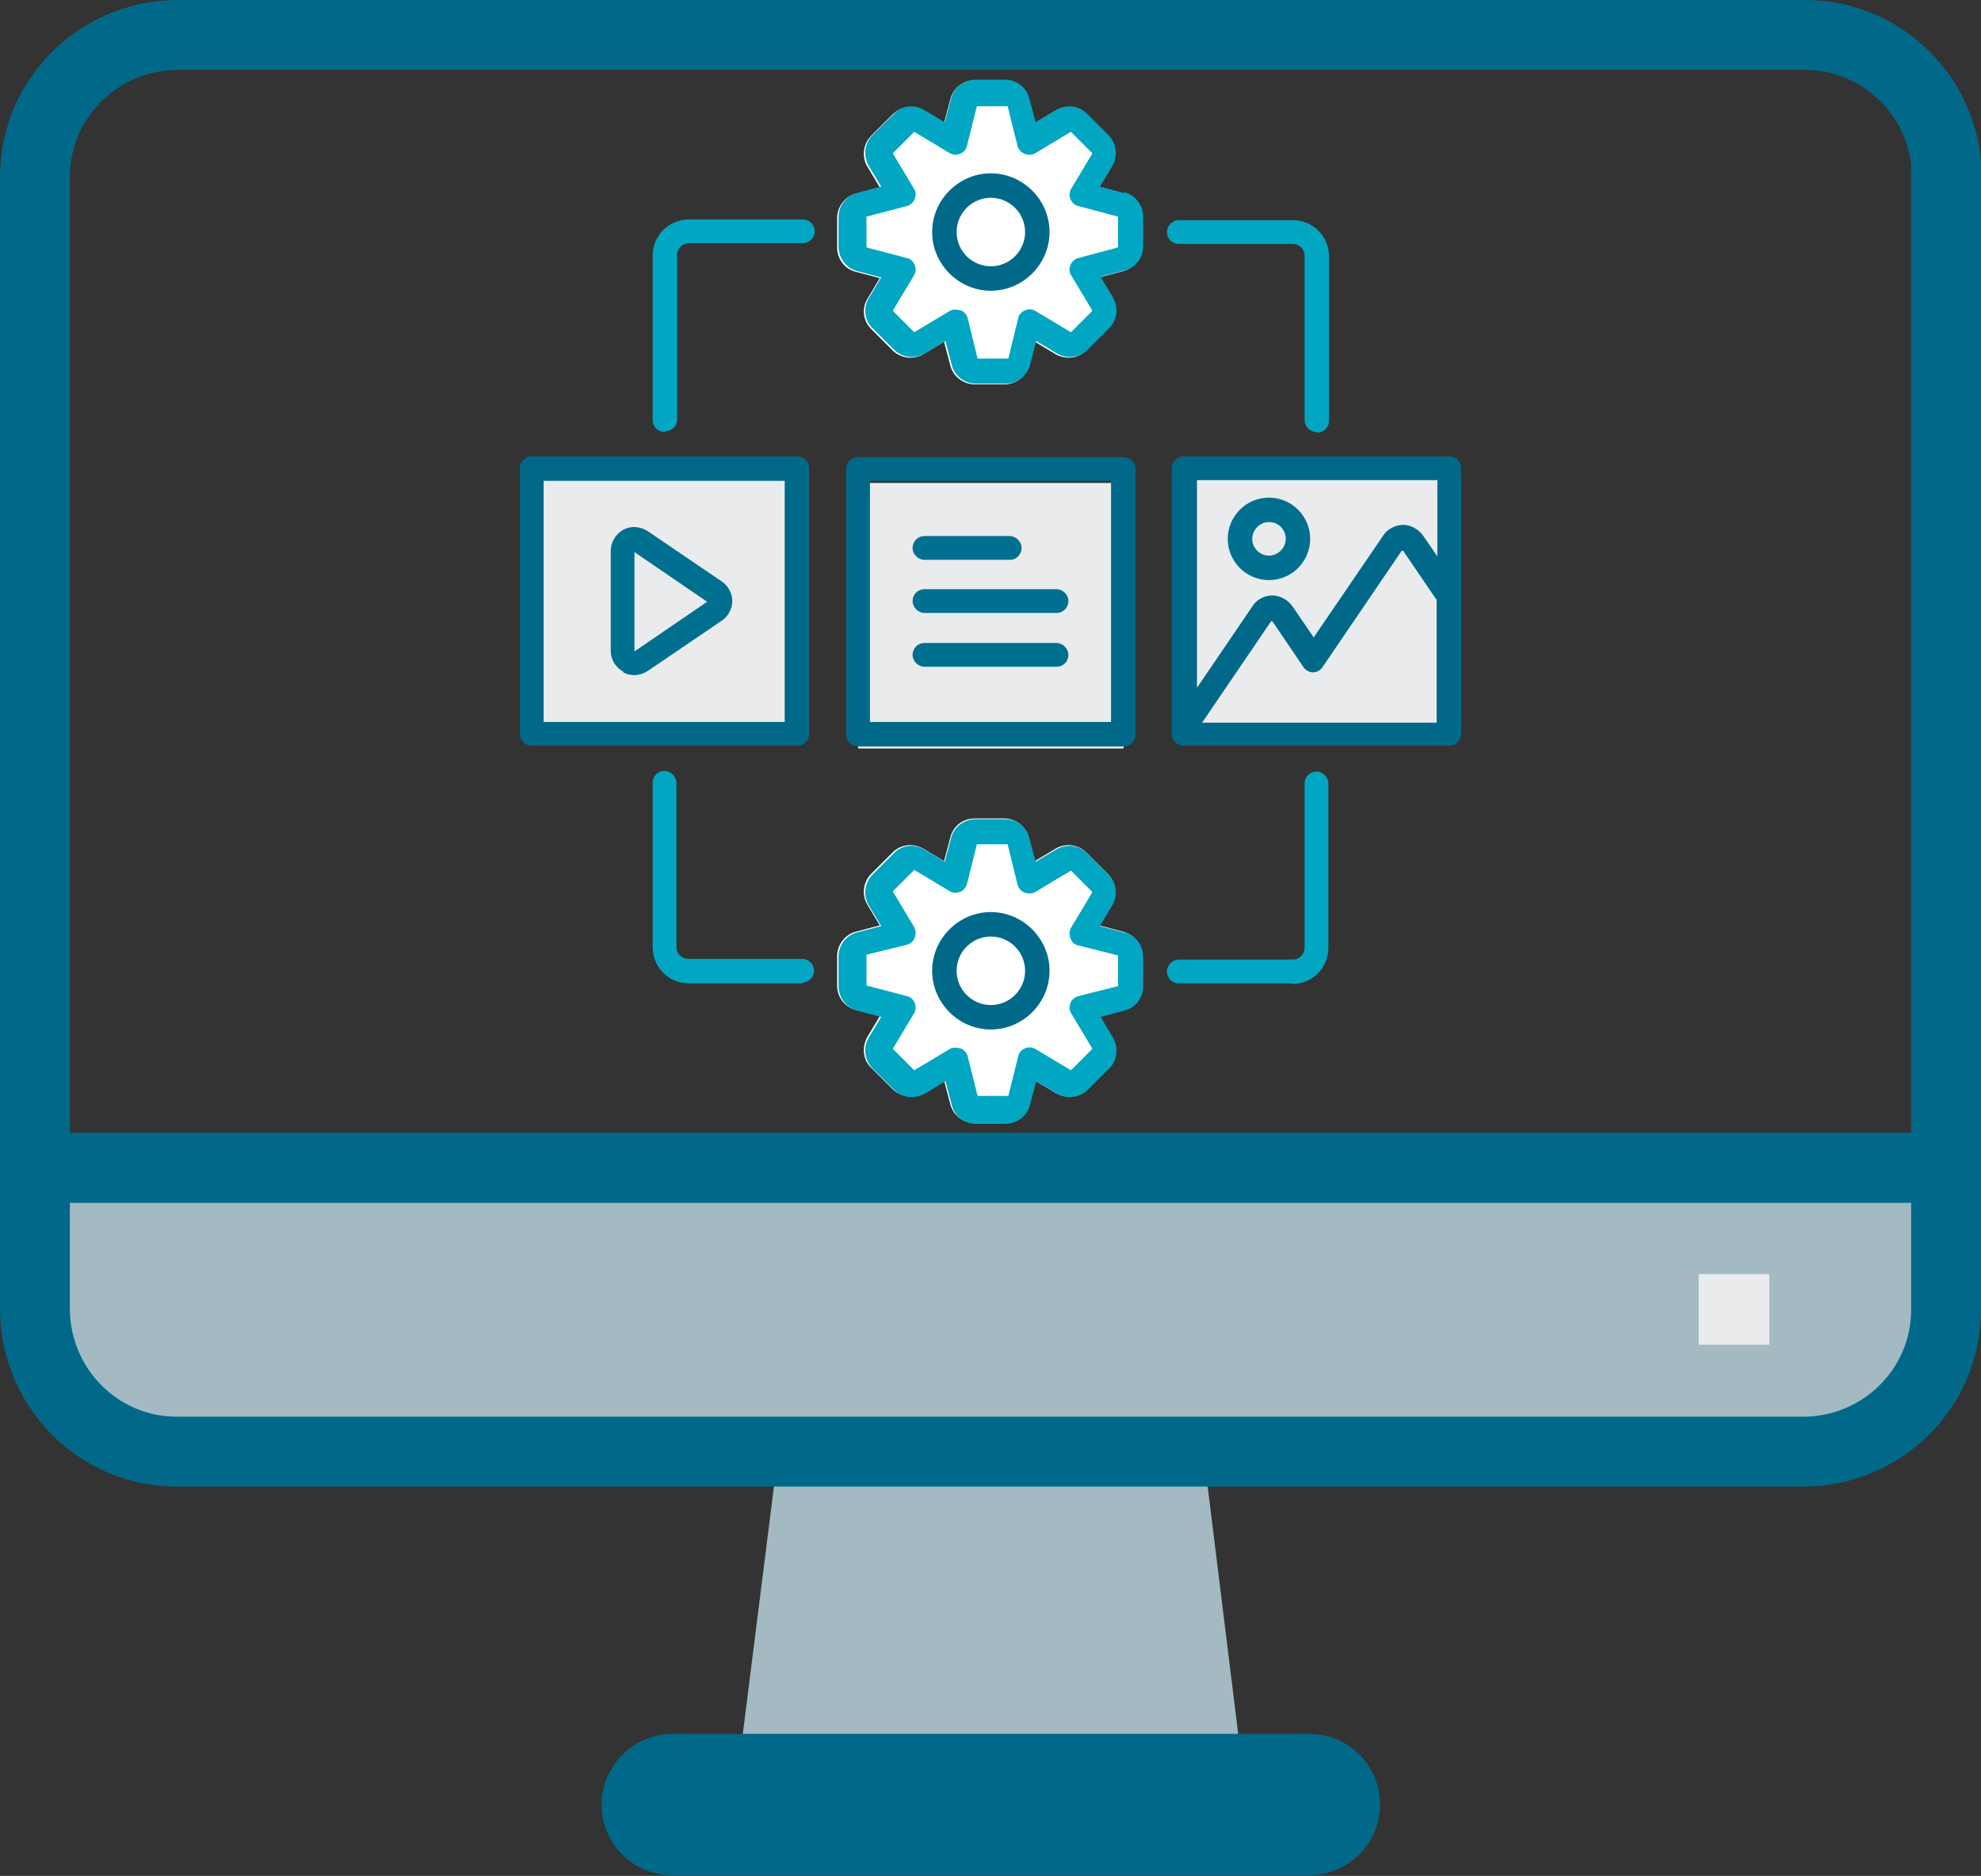
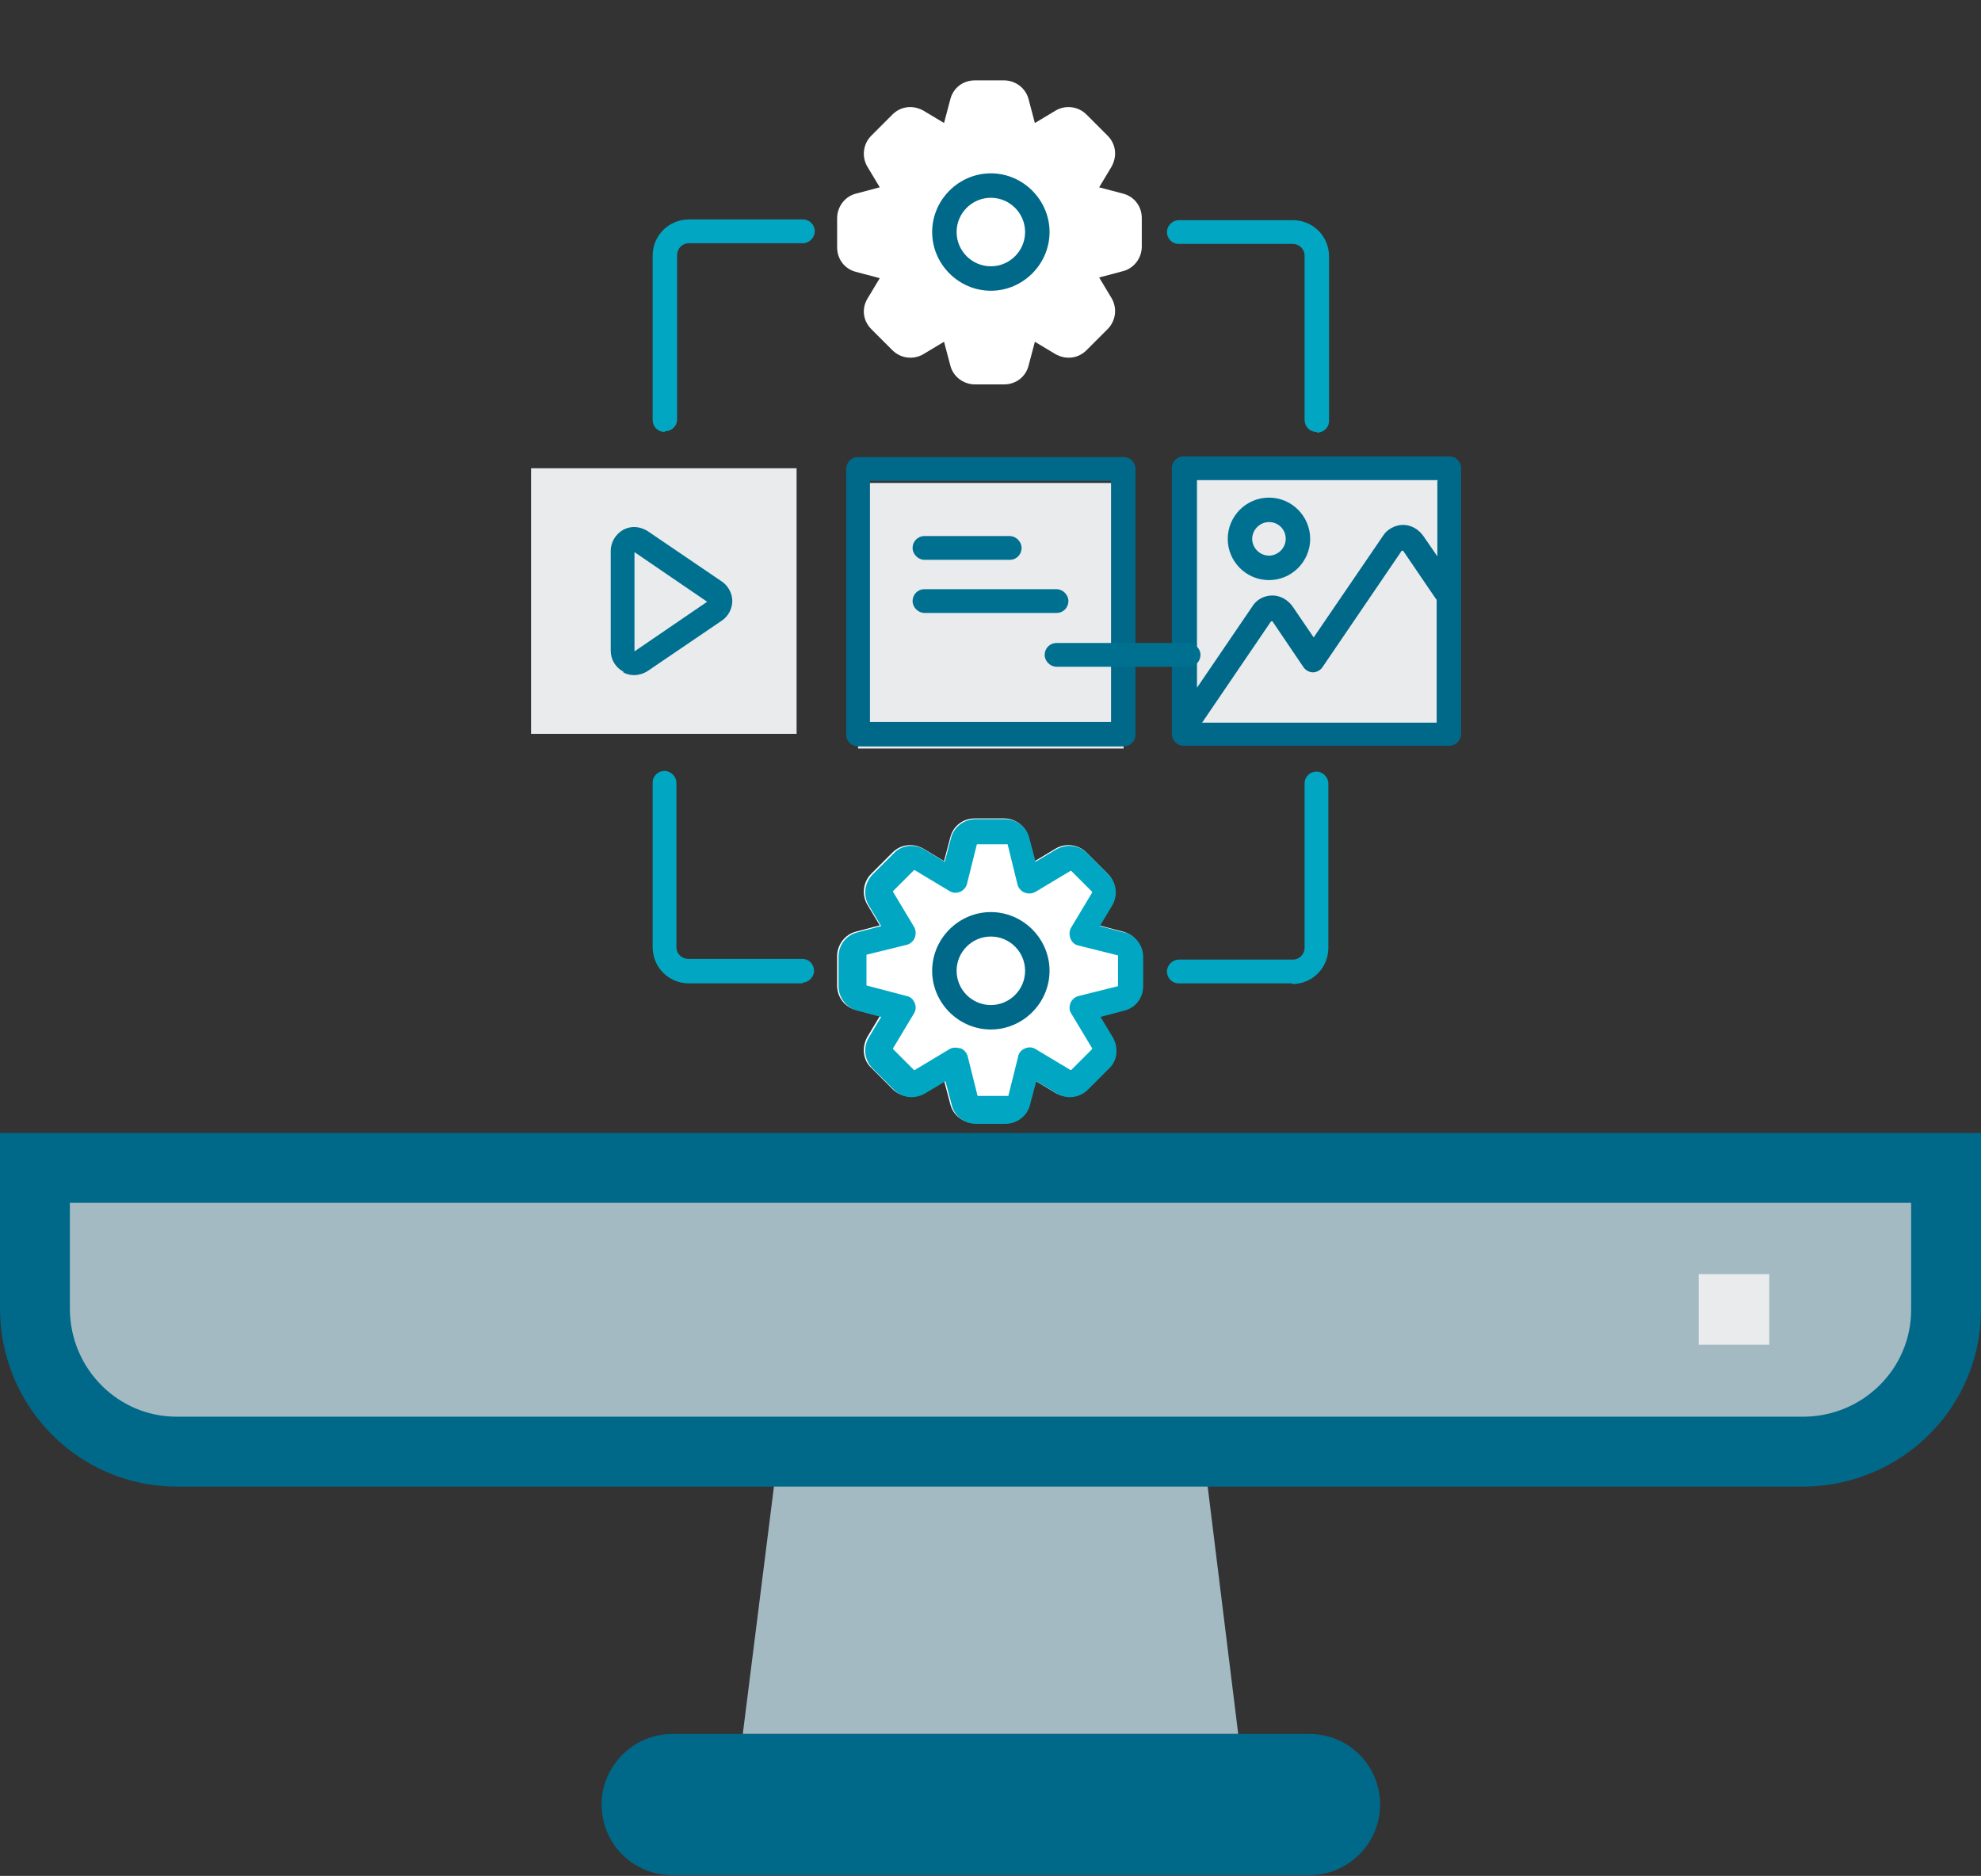
<svg xmlns="http://www.w3.org/2000/svg" id="Layer_1" data-name="Layer 1" version="1.1" viewBox="0 0 283.5 268.4">
  <rect x="0" y="0" width="283.5" height="268.4" fill="#333333" stroke="none" />
  <defs>
    <style>
      .cls-1, .cls-2, .cls-3, .cls-4, .cls-5, .cls-6 {
        stroke-width: 0px;
      }

      .cls-1, .cls-7 {
        fill: #a3bac3;
      }

      .cls-2 {
        fill: #006989;
      }

      .cls-3 {
        fill: #007090;
      }

      .cls-4 {
        fill: #eaebed;
      }

      .cls-7, .cls-8 {
        stroke: #006989;
        stroke-miterlimit: 10;
        stroke-width: 10px;
      }

      .cls-8 {
        fill: none;
      }

      .cls-5 {
        fill: #01a7c2;
      }

      .cls-6 {
        fill: #fff;
      }
    </style>
  </defs>
  <rect class="cls-4" x="76" y="67" width="38" height="38" />
  <rect class="cls-4" x="122.8" y="69.1" width="38" height="38" />
  <rect class="cls-4" x="169" y="67" width="38" height="38" />
  <path class="cls-6" d="M163.4,136.8v4.2c0,1.6-1.1,3.1-2.7,3.5l-3.4.9,1.8,3c.8,1.4.6,3.2-.6,4.4l-3,3c-1.2,1.2-2.9,1.4-4.4.6l-3-1.8-.9,3.4c-.4,1.6-1.8,2.7-3.5,2.7h-4.2c-1.6,0-3.1-1.1-3.5-2.7l-.9-3.4-3,1.8c-1.4.8-3.2.6-4.4-.6l-3-3c-1.2-1.1-1.4-2.9-.6-4.4l1.8-3-3.4-.9c-1.6-.4-2.7-1.8-2.7-3.5v-4.2c0-1.6,1.1-3.1,2.7-3.5l3.4-.9-1.8-3c-.8-1.4-.6-3.2.6-4.4l3-3c1.2-1.2,2.9-1.4,4.4-.6l3,1.8.9-3.4c.4-1.6,1.8-2.7,3.5-2.7h4.2c1.6,0,3.1,1.1,3.5,2.7l.9,3.4,3-1.8c1.4-.8,3.2-.6,4.4.6l3,3c1.2,1.2,1.4,3,.6,4.4l-1.8,3,3.4.9c1.6.4,2.7,1.8,2.7,3.5h0Z" />
  <path class="cls-6" d="M163.4,31.1v4.2c0,1.6-1.1,3.1-2.7,3.5l-3.4.9,1.8,3c.8,1.4.6,3.2-.6,4.4l-3,3c-1.2,1.2-2.9,1.4-4.4.6l-3-1.8-.9,3.4c-.4,1.6-1.8,2.7-3.5,2.7h-4.2c-1.6,0-3.1-1.1-3.5-2.7l-.9-3.4-3,1.8c-1.4.8-3.2.6-4.4-.6l-3-3c-1.2-1.2-1.4-2.9-.6-4.3l1.8-3-3.4-.9c-1.6-.4-2.7-1.8-2.7-3.5v-4.2c0-1.6,1.1-3.1,2.7-3.5l3.4-.9-1.8-3c-.8-1.4-.6-3.2.6-4.4l3-3c1.2-1.2,2.9-1.4,4.4-.6l3,1.8.9-3.4c.4-1.6,1.8-2.7,3.5-2.7h4.2c1.6,0,3.1,1.1,3.5,2.7l.9,3.4,3-1.8c1.4-.8,3.2-.6,4.4.6l3,3c1.2,1.2,1.4,2.9.6,4.4l-1.8,3,3.4.9c1.6.4,2.7,1.8,2.7,3.5Z" />
  <polygon class="cls-1" points="177.2 248.1 106.3 248.1 111.4 207.6 172.2 207.6 177.2 248.1" />
-   <path class="cls-8" d="M278.5,25.3v141.8H5V25.3c0-11.2,9.1-20.2,20.3-20.3h233c11.2,0,20.3,9.1,20.3,20.3Z" />
  <path class="cls-7" d="M278.5,167.1v20.3c0,11.2-9.1,20.2-20.3,20.3H25.3c-11.2,0-20.2-9.1-20.3-20.3v-20.3h273.5Z" />
  <path class="cls-2" d="M187.4,248.1c5.6,0,10.1,4.5,10.1,10.1,0,5.6-4.6,10.1-10.1,10.1h-91.2c-5.6,0-10.1-4.5-10.1-10.1,0-5.6,4.6-10.1,10.1-10.1h91.2Z" />
  <rect class="cls-4" x="243.1" y="182.3" width="10.1" height="10.1" />
  <path class="cls-5" d="M95.1,61.8c-1,0-1.7-.8-1.7-1.7v-23.5c0-2.9,2.3-5.2,5.2-5.2h16.3c1,0,1.7.8,1.7,1.7s-.8,1.7-1.7,1.7h-16.3c-1,0-1.7.8-1.7,1.7v23.5c0,1-.8,1.7-1.7,1.7h0Z" />
  <path class="cls-5" d="M188.4,61.8c-1,0-1.7-.8-1.7-1.7v-23.5c0-1-.8-1.7-1.7-1.7h-16.3c-1,0-1.7-.8-1.7-1.7s.8-1.7,1.7-1.7h16.3c2.9,0,5.2,2.3,5.2,5.2v23.5c0,1-.8,1.7-1.7,1.7h0Z" />
  <path class="cls-5" d="M114.9,140.7h-16.3c-2.9,0-5.2-2.3-5.2-5.2v-23.5c0-1,.8-1.7,1.7-1.7s1.7.8,1.7,1.7v23.5c0,1,.8,1.7,1.7,1.7h16.3c1,0,1.7.8,1.7,1.7s-.8,1.7-1.7,1.7h0Z" />
  <path class="cls-5" d="M185,140.7h-16.3c-1,0-1.7-.8-1.7-1.7s.8-1.7,1.7-1.7h16.3c1,0,1.7-.8,1.7-1.7v-23.5c0-1,.8-1.7,1.7-1.7s1.7.8,1.7,1.7v23.5c0,2.9-2.3,5.2-5.2,5.2h0Z" />
-   <path class="cls-2" d="M114.1,65.3h-38c-1,0-1.7.8-1.7,1.7v38c0,1,.8,1.7,1.7,1.7h38c1,0,1.7-.8,1.7-1.7v-38c0-1-.8-1.7-1.7-1.7ZM112.3,103.3h-34.5v-34.5h34.5v34.5h0Z" />
  <path class="cls-2" d="M122.8,106.8h38c1,0,1.7-.8,1.7-1.7v-38c0-1-.8-1.7-1.7-1.7h-38c-1,0-1.7.8-1.7,1.7v38c0,1,.8,1.7,1.7,1.7ZM124.5,68.8h34.5v34.5h-34.5s0-34.5,0-34.5Z" />
  <path class="cls-2" d="M207.4,65.3h-38c-1,0-1.7.8-1.7,1.7v38c0,1,.8,1.7,1.7,1.7h38c1,0,1.7-.8,1.7-1.7v-38c0-1-.8-1.7-1.7-1.7ZM205.7,68.8v10.8l-2-2.9c-.7-1-1.8-1.6-2.9-1.6s-2.3.6-2.9,1.6l-9.9,14.5-3-4.4c-.7-1-1.8-1.6-2.9-1.6h0c-1.2,0-2.3.6-2.9,1.6l-7.9,11.6v-29.7h34.5ZM172.1,103.3l9.8-14.4s.1,0,.2,0l4.4,6.5c.3.5.9.8,1.4.8s1.1-.3,1.4-.8l11.3-16.6s.1,0,.2,0l4.7,6.9c0,0,0,0,.1.1v17.6h-33.6,0Z" />
  <path class="cls-3" d="M89.2,96.2c.5.3,1.1.4,1.6.4s1.3-.2,1.9-.6l10.6-7.2c.9-.6,1.5-1.7,1.5-2.8s-.6-2.2-1.5-2.8l-10.6-7.2c-1.1-.7-2.4-.8-3.5-.2-1.1.6-1.8,1.8-1.8,3v14.3c0,1.3.7,2.4,1.8,3h0ZM90.8,79l10.4,7.1-10.4,7.1v-14.1Z" />
  <path class="cls-3" d="M181.6,83c3.3,0,5.9-2.7,5.9-5.9s-2.6-5.9-5.9-5.9-5.9,2.7-5.9,5.9,2.6,5.9,5.9,5.9ZM181.6,74.7c1.4,0,2.4,1.1,2.4,2.4s-1.1,2.4-2.4,2.4-2.4-1.1-2.4-2.4,1.1-2.4,2.4-2.4Z" />
  <path class="cls-3" d="M132.3,80.1h12.2c1,0,1.7-.8,1.7-1.7s-.8-1.7-1.7-1.7h-12.2c-1,0-1.7.8-1.7,1.7s.8,1.7,1.7,1.7Z" />
  <path class="cls-3" d="M151.2,84.3h-18.9c-1,0-1.7.8-1.7,1.7s.8,1.7,1.7,1.7h18.9c1,0,1.7-.8,1.7-1.7s-.8-1.7-1.7-1.7Z" />
-   <path class="cls-3" d="M151.2,92h-18.9c-1,0-1.7.8-1.7,1.7s.8,1.7,1.7,1.7h18.9c1,0,1.7-.8,1.7-1.7s-.8-1.7-1.7-1.7Z" />
-   <path class="cls-5" d="M160.8,27.6l-3.4-.9,1.8-3c.8-1.4.6-3.2-.6-4.4l-3-3c-1.2-1.2-2.9-1.4-4.4-.6l-3,1.8-.9-3.4c-.4-1.6-1.8-2.7-3.5-2.7h-4.2c-1.6,0-3.1,1.1-3.5,2.7l-.9,3.4-3-1.8c-1.4-.8-3.2-.6-4.3.6l-3,3c-1.2,1.2-1.4,2.9-.6,4.4l1.8,3-3.4.9c-1.6.4-2.7,1.8-2.7,3.5v4.2c0,1.6,1.1,3.1,2.7,3.5l3.4.9-1.8,3c-.8,1.4-.6,3.2.6,4.3l3,3c1.2,1.2,2.9,1.4,4.4.6l3-1.8.9,3.4c.4,1.6,1.8,2.7,3.5,2.7h4.2c1.6,0,3.1-1.1,3.5-2.7l.9-3.4,3,1.8c1.4.8,3.2.6,4.4-.6l3-3c1.2-1.2,1.4-2.9.6-4.4l-1.8-3,3.4-.9c1.6-.4,2.7-1.8,2.7-3.5v-4.2c0-1.6-1.1-3.1-2.7-3.5ZM160,35.3s0,0,0,.1l-5.6,1.5c-.5.1-1,.5-1.2,1-.2.5-.2,1.1.1,1.5l3,5s0,0,0,.1l-3,3s-.1,0-.1,0l-5-3c-.5-.3-1-.3-1.5-.1-.5.2-.9.6-1,1.2l-1.4,5.7s0,0-.1,0h-4.2s-.1,0-.1,0l-1.4-5.7c-.1-.5-.5-1-1-1.2-.2,0-.4-.1-.7-.1s-.6,0-.9.2l-5,3s-.1,0-.1,0l-3-3s0,0,0-.1l3-5c.3-.5.3-1,.1-1.5-.2-.5-.6-.9-1.2-1l-5.7-1.5c0,0,0,0,0-.1v-4.2s0-.1,0-.1l5.7-1.5c.5-.1,1-.5,1.2-1,.2-.5.2-1.1-.1-1.5l-3-5s0-.1,0-.1l3-3s.1,0,.1,0l5,3c.5.3,1,.3,1.5.1.5-.2.9-.6,1-1.2l1.4-5.6s0,0,.1,0h4.2c0,0,.1,0,.1,0l1.4,5.6c.1.5.5,1,1,1.2.5.2,1.1.2,1.6-.1l5-3s.1,0,.1,0l3,3s0,0,0,.1l-3,5c-.3.5-.3,1-.1,1.5.2.5.6.9,1.2,1l5.6,1.5c0,0,0,0,0,.1v4.2h0Z" />
+   <path class="cls-3" d="M151.2,92c-1,0-1.7.8-1.7,1.7s.8,1.7,1.7,1.7h18.9c1,0,1.7-.8,1.7-1.7s-.8-1.7-1.7-1.7Z" />
  <path class="cls-2" d="M141.8,24.8c-4.6,0-8.4,3.8-8.4,8.4s3.8,8.4,8.4,8.4,8.4-3.8,8.4-8.4-3.8-8.4-8.4-8.4ZM141.8,38.1c-2.7,0-4.9-2.2-4.9-4.9s2.2-4.9,4.9-4.9,4.9,2.2,4.9,4.9-2.2,4.9-4.9,4.9Z" />
  <path class="cls-5" d="M160.8,133.4l-3.4-.9,1.8-3c.8-1.4.6-3.2-.6-4.4l-3-3c-1.2-1.2-2.9-1.4-4.4-.6l-3,1.8-.9-3.4c-.4-1.6-1.8-2.7-3.5-2.7h-4.2c-1.6,0-3.1,1.1-3.5,2.7l-.9,3.4-3-1.8c-1.4-.8-3.2-.6-4.3.6l-3,3c-1.2,1.2-1.4,3-.6,4.4l1.8,3-3.4.9c-1.6.4-2.7,1.8-2.7,3.5v4.2c0,1.6,1.1,3.1,2.7,3.5l3.4.9-1.8,3c-.8,1.4-.6,3.2.6,4.4l3,3c1.2,1.2,2.9,1.4,4.4.6l3-1.8.9,3.4c.4,1.6,1.8,2.7,3.5,2.7h4.2c1.6,0,3.1-1.1,3.5-2.7l.9-3.4,3,1.8c1.4.8,3.2.6,4.4-.6l3-3c1.2-1.1,1.4-2.9.6-4.4l-1.8-3,3.4-.9c1.6-.4,2.7-1.8,2.7-3.5v-4.2c0-1.6-1.1-3.1-2.7-3.5h0ZM160,141c0,0,0,.1,0,.1l-5.6,1.4c-.5.1-1,.5-1.2,1-.2.5-.2,1.1.1,1.5l3,5s0,.1,0,.1l-3,3s-.1,0-.1,0l-5-3c-.5-.3-1-.3-1.5-.1-.5.2-.9.6-1,1.2l-1.4,5.6c0,0,0,0-.1,0h-4.2s-.1,0-.1,0l-1.4-5.6c-.1-.5-.5-1-1-1.2-.2,0-.4-.1-.7-.1s-.6,0-.9.2l-5,3s-.1,0-.1,0l-3-3s0-.1,0-.1l3-5c.3-.5.3-1,.1-1.5-.2-.5-.6-.9-1.2-1l-5.7-1.5c0,0,0,0,0-.1v-4.2c0,0,0-.1,0-.1l5.7-1.4c.5-.1,1-.5,1.2-1,.2-.5.2-1.1-.1-1.6l-3-5s0-.1,0-.1l3-3s.1,0,.1,0l5,3c.5.3,1,.3,1.5.1.5-.2.9-.7,1-1.2l1.4-5.6c0,0,0,0,.1,0h4.2c0,0,.1,0,.1,0l1.4,5.7c.1.5.5,1,1,1.2.5.2,1.1.2,1.6-.1l5-3s.1,0,.1,0l3,3s0,0,0,.1l-3,5c-.3.5-.3,1.1-.1,1.6s.6.9,1.2,1l5.6,1.4c0,0,0,0,0,.1v4.2h0Z" />
  <path class="cls-2" d="M141.8,130.5c-4.6,0-8.4,3.8-8.4,8.4s3.8,8.4,8.4,8.4,8.4-3.8,8.4-8.4-3.8-8.4-8.4-8.4ZM141.8,143.8c-2.7,0-4.9-2.2-4.9-4.9s2.2-4.9,4.9-4.9,4.9,2.2,4.9,4.9-2.2,4.9-4.9,4.9Z" />
</svg>